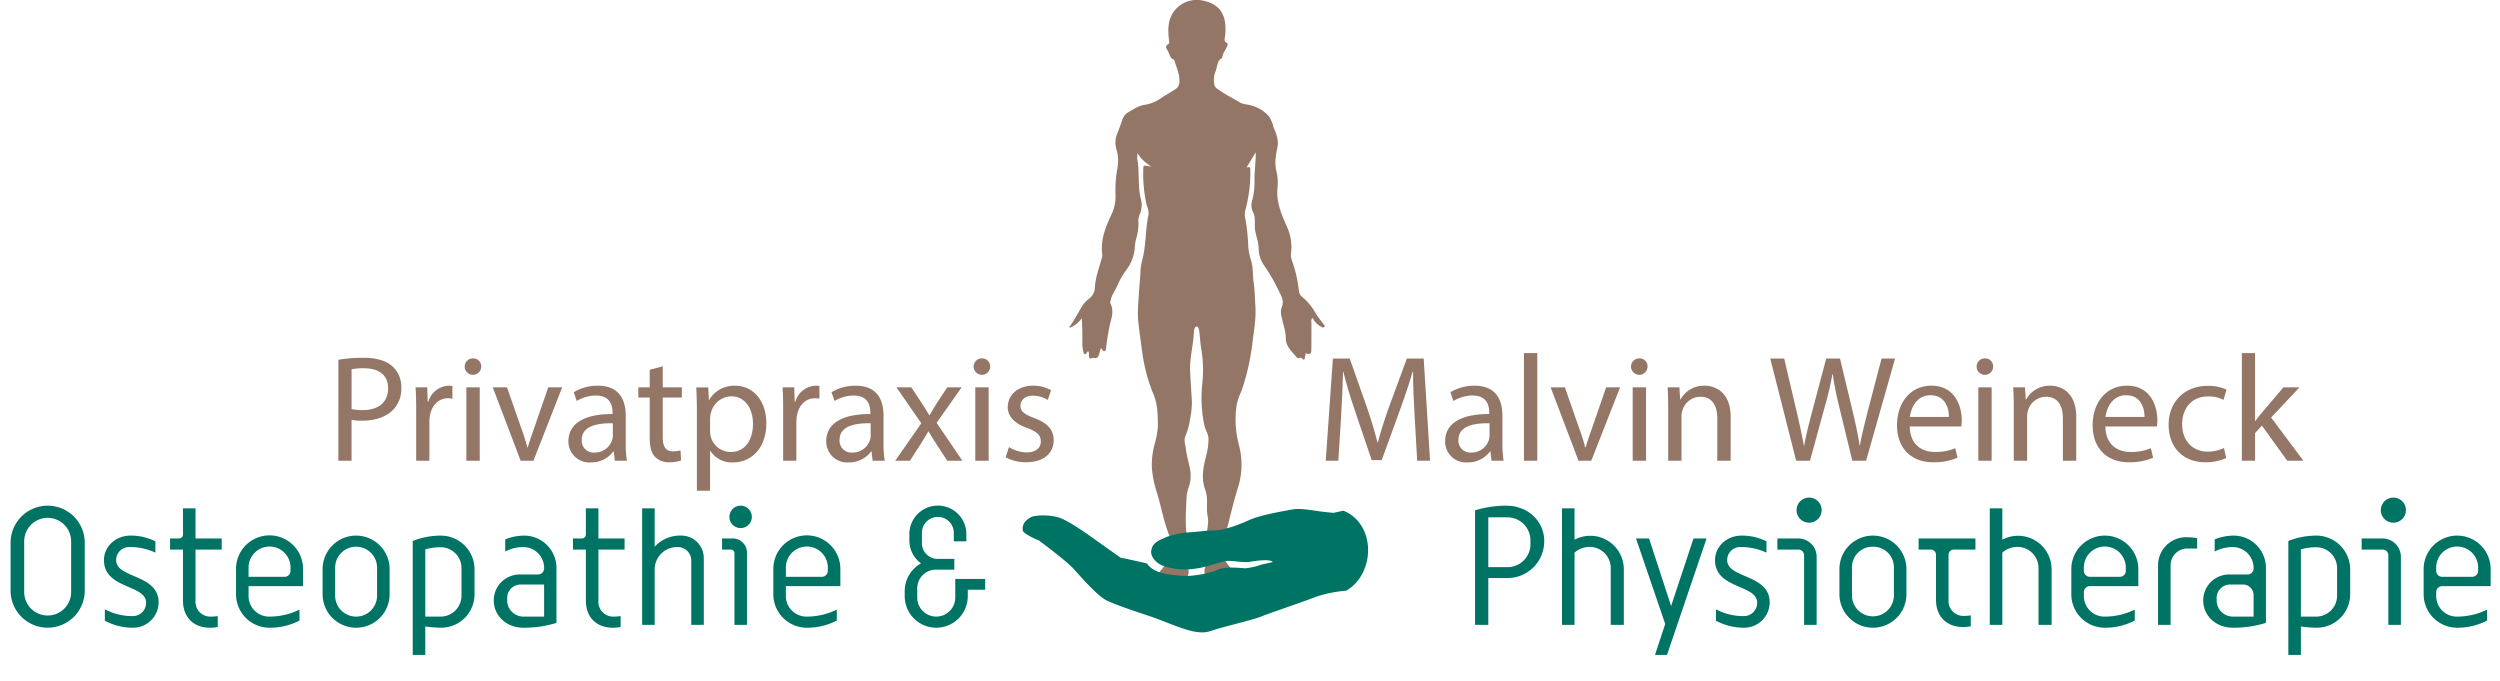
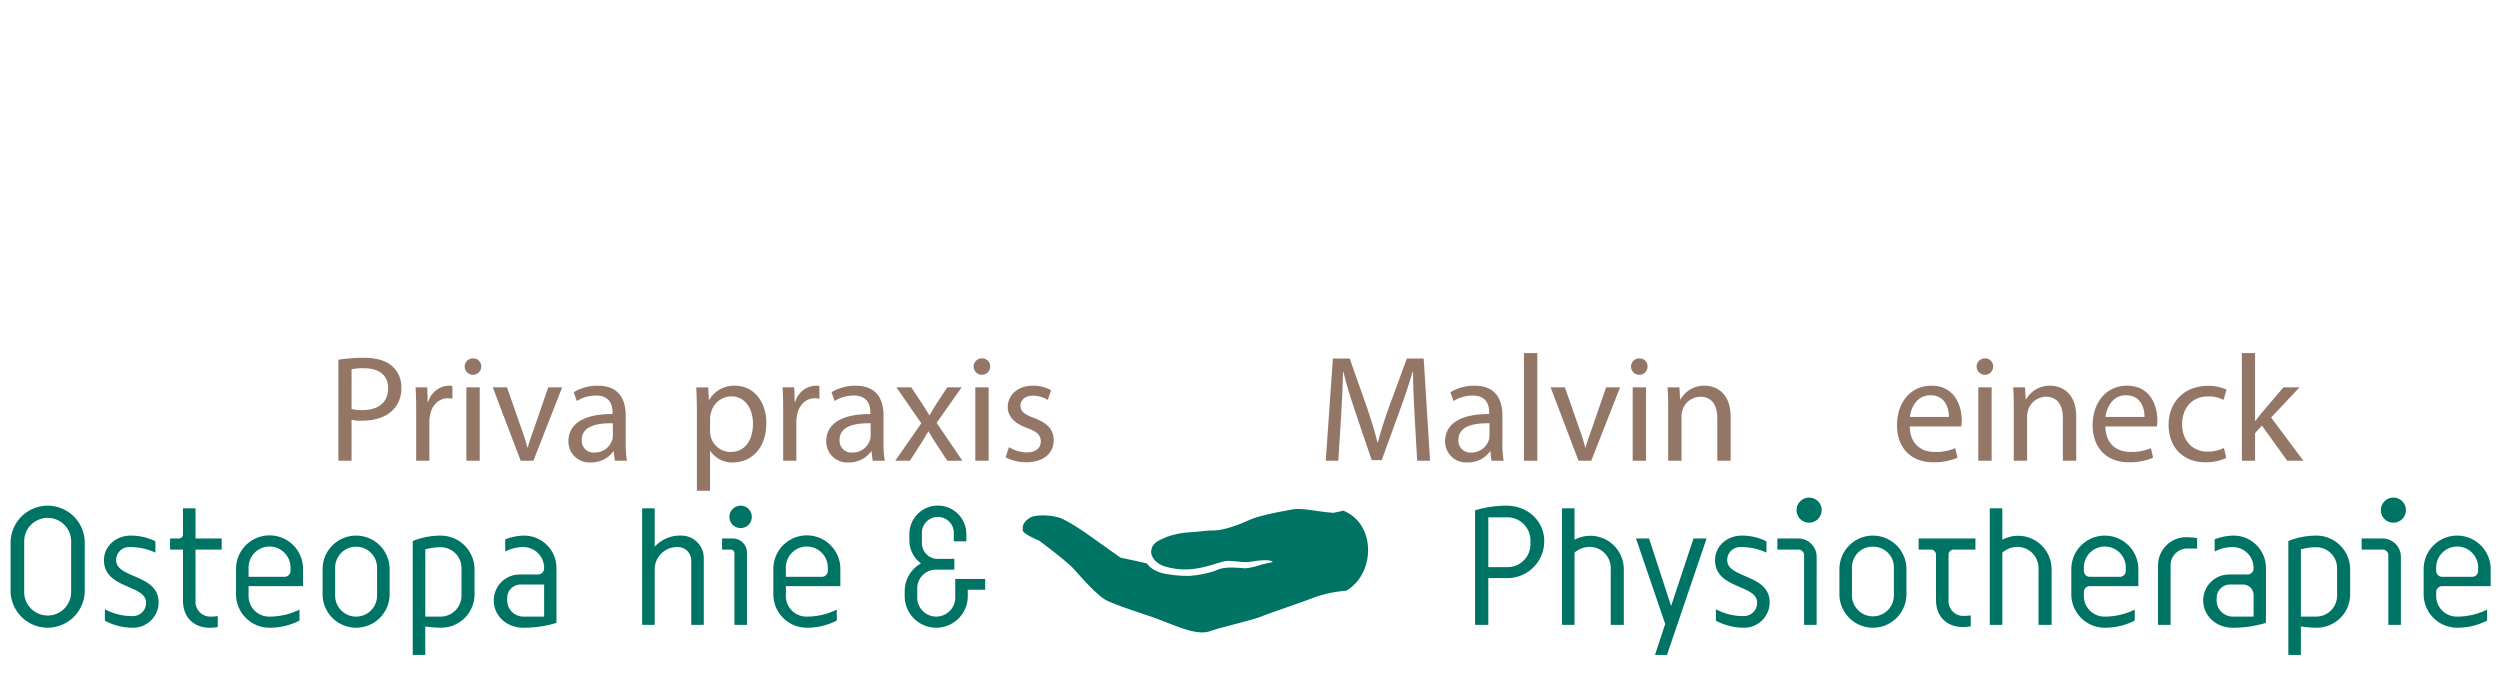
<svg xmlns="http://www.w3.org/2000/svg" id="Ebene_1" data-name="Ebene 1" viewBox="0 0 684.798 186.439">
  <defs>
    <style>
      .cls-1 {
        fill: #007464;
      }

      .cls-2 {
        fill: #947667;
      }
    </style>
  </defs>
  <title>final 2019</title>
  <g>
    <path class="cls-1" d="M93.947,382.973a10.181,10.181,0,0,1-10.161-10.161V359.705a10.161,10.161,0,1,1,20.322,0v13.106A10.181,10.181,0,0,1,93.947,382.973Zm6.431-23.66a6.43,6.43,0,1,0-12.861,0V373.2a6.43,6.43,0,1,0,12.861,0Z" transform="translate(-80.89 -211.03)" />
    <path class="cls-1" d="M117.414,382.973a16.256,16.256,0,0,1-7.8-1.914v-3.142a15.6,15.6,0,0,0,7.51,1.865,3.607,3.607,0,0,0,3.78-3.682c0-5.007-11.536-3.682-11.536-11.634,0-3.682,3.142-6.725,7.314-6.725a14.958,14.958,0,0,1,6.774,1.57v3.093a16.3,16.3,0,0,0-6.971-1.521,3.552,3.552,0,0,0-3.78,3.583c0,5.056,11.634,3.78,11.634,11.585A6.976,6.976,0,0,1,117.414,382.973Z" transform="translate(-80.89 -211.03)" />
    <path class="cls-1" d="M134.449,361.57v13.99a4.048,4.048,0,0,0,4.172,4.369,11.608,11.608,0,0,0,1.914-.147v2.994a10.386,10.386,0,0,1-2.16.2c-4.418,0-7.363-2.847-7.363-7.412V361.57h-3.534v-3.043h2.455a1.1,1.1,0,0,0,1.08-1.129V350.28h3.437v8.247h7.167v3.043Z" transform="translate(-80.89 -211.03)" />
    <path class="cls-1" d="M148.98,371.585v2.6a5.629,5.629,0,0,0,5.744,5.743,18.626,18.626,0,0,0,8.2-1.915v3a17.574,17.574,0,0,1-8.2,1.963,9.165,9.165,0,0,1-9.18-9.179v-6.873a9.18,9.18,0,1,1,18.359.05v4.614Zm11.487-5.105a5.743,5.743,0,0,0-11.487,0v2.553h9.867a1.634,1.634,0,0,0,1.62-1.62Z" transform="translate(-80.89 -211.03)" />
    <path class="cls-1" d="M178.436,382.973a9.165,9.165,0,0,1-9.18-9.179v-6.873a9.179,9.179,0,0,1,18.359,0v6.873A9.165,9.165,0,0,1,178.436,382.973Zm5.743-16.444a5.743,5.743,0,0,0-11.487,0v7.658a5.743,5.743,0,0,0,11.487,0Z" transform="translate(-80.89 -211.03)" />
    <path class="cls-1" d="M201.7,382.973a32.021,32.021,0,0,1-4.32-.344v7.806h-3.436v-31.22a20.844,20.844,0,0,1,7.657-1.473,9.27,9.27,0,0,1,9.278,9.277v6.823A9.155,9.155,0,0,1,201.7,382.973Zm5.6-16.346a5.7,5.7,0,0,0-5.694-5.694,14.389,14.389,0,0,0-4.221.589V379.93h4.221a5.74,5.74,0,0,0,5.694-5.743Z" transform="translate(-80.89 -211.03)" />
    <path class="cls-1" d="M224.238,382.973c-4.712,0-8.1-3.387-8.1-7.461a7.1,7.1,0,0,1,7.265-7.118h4.859a1.677,1.677,0,0,0,1.669-1.619,5.7,5.7,0,0,0-5.645-5.891,10.5,10.5,0,0,0-5.007,1.227v-3.338a14.253,14.253,0,0,1,5.2-1.03,8.852,8.852,0,0,1,8.836,8.934v14.972A30.076,30.076,0,0,1,224.238,382.973Zm5.694-11.83h-6.479a3.67,3.67,0,0,0-3.632,3.534v.736a4.444,4.444,0,0,0,4.516,4.517h5.6Z" transform="translate(-80.89 -211.03)" />
-     <path class="cls-1" d="M244.807,361.57v13.99a4.048,4.048,0,0,0,4.172,4.369,11.608,11.608,0,0,0,1.914-.147v2.994a10.386,10.386,0,0,1-2.16.2c-4.418,0-7.363-2.847-7.363-7.412V361.57h-3.534v-3.043h2.455a1.1,1.1,0,0,0,1.08-1.129V350.28h3.437v8.247h7.167v3.043Z" transform="translate(-80.89 -211.03)" />
    <path class="cls-1" d="M270.235,382.188v-17.77a3.669,3.669,0,0,0-3.632-3.534h-.393a6.126,6.126,0,0,0-5.989,5.891v15.413h-3.436V350.28h3.436v10.5a9.415,9.415,0,0,1,7.265-3.043,6.149,6.149,0,0,1,6.185,6.136v18.31Z" transform="translate(-80.89 -211.03)" />
    <path class="cls-1" d="M282.068,382.188V362.6a1.007,1.007,0,0,0-1.031-1.031h-2.356v-3.043h2.945a3.9,3.9,0,0,1,3.878,3.927v19.733Zm1.669-26.507a3.068,3.068,0,1,1,3.092-3.093A3.07,3.07,0,0,1,283.737,355.681Z" transform="translate(-80.89 -211.03)" />
    <path class="cls-1" d="M296.157,371.585v2.6a5.629,5.629,0,0,0,5.744,5.743,18.626,18.626,0,0,0,8.2-1.915v3a17.574,17.574,0,0,1-8.2,1.963,9.165,9.165,0,0,1-9.18-9.179v-6.873a9.18,9.18,0,1,1,18.359.05v4.614Zm11.487-5.105a5.743,5.743,0,0,0-11.487,0v2.553h9.867a1.634,1.634,0,0,0,1.62-1.62Z" transform="translate(-80.89 -211.03)" />
    <path class="cls-1" d="M345.985,372.566v1.768a8.639,8.639,0,0,1-17.279,0v-1.375a8.694,8.694,0,0,1,4.467-7.608,7.806,7.806,0,0,1-3.19-6.283V357.3a7.805,7.805,0,0,1,15.61.05v1.963h-3.437v-2.258a4.369,4.369,0,1,0-8.737,0v2.7a4.316,4.316,0,0,0,4.369,4.368H342.3v2.945h-4.958a5.114,5.114,0,0,0-5.2,5.2v2.455a5.2,5.2,0,0,0,10.407,0v-5.105h8.2v2.945Z" transform="translate(-80.89 -211.03)" />
    <path class="cls-1" d="M488.567,382.188h-3.632V350.82a29.187,29.187,0,0,1,8.491-1.276c6.333,0,10.456,4.565,10.456,9.621a10.08,10.08,0,0,1-10.21,10.211h-5.105Zm0-15.807h5.3a6.27,6.27,0,0,0,6.234-6.037v-1.521a6.313,6.313,0,0,0-6.234-6.087h-5.3Z" transform="translate(-80.89 -211.03)" />
    <path class="cls-1" d="M522.1,366.578a5.783,5.783,0,0,0-5.743-5.744,6.369,6.369,0,0,0-4.173,1.571v19.782h-3.437V350.28h3.437v8.591a9.179,9.179,0,0,1,13.5,8.05v15.267H522.1Z" transform="translate(-80.89 -211.03)" />
    <path class="cls-1" d="M529.02,358.527H532.6l6.038,18.506,6.136-18.506h3.583l-10.848,31.907h-3.289l2.8-8.492Z" transform="translate(-80.89 -211.03)" />
    <path class="cls-1" d="M550.915,377.917a15.6,15.6,0,0,0,7.51,1.865,3.608,3.608,0,0,0,3.78-3.682c0-5.007-11.536-3.682-11.536-11.634,0-3.682,3.142-6.725,7.314-6.725a14.951,14.951,0,0,1,6.773,1.57v3.093a16.3,16.3,0,0,0-6.97-1.521,3.552,3.552,0,0,0-3.78,3.583c0,5.056,11.634,3.78,11.634,11.585a6.976,6.976,0,0,1-6.921,6.921,16.254,16.254,0,0,1-7.8-1.914Z" transform="translate(-80.89 -211.03)" />
    <path class="cls-1" d="M578.5,382.188h-3.437V363.142a1.551,1.551,0,0,0-1.57-1.571h-5.743v-3.043H573.5a5.028,5.028,0,0,1,5.007,5.007Zm1.374-31.416a3.436,3.436,0,1,1-3.436-3.437A3.415,3.415,0,0,1,579.878,350.771Z" transform="translate(-80.89 -211.03)" />
    <path class="cls-1" d="M603.1,373.794a9.179,9.179,0,0,1-18.358,0v-6.873a9.179,9.179,0,0,1,18.358,0Zm-9.18-13.009a5.63,5.63,0,0,0-5.743,5.743v7.658a5.744,5.744,0,0,0,11.487,0v-7.658A5.63,5.63,0,0,0,593.918,360.785Z" transform="translate(-80.89 -211.03)" />
    <path class="cls-1" d="M620.722,382.58a10.394,10.394,0,0,1-2.16.2c-4.418,0-7.363-2.847-7.363-7.412v-12.37a1.415,1.415,0,0,0-1.374-1.424h-3.387v-3.043H622v3.043h-5.989a1.415,1.415,0,0,0-1.374,1.424v12.37a4.048,4.048,0,0,0,4.173,4.369,11.719,11.719,0,0,0,1.914-.147Z" transform="translate(-80.89 -211.03)" />
    <path class="cls-1" d="M639.278,366.578a5.783,5.783,0,0,0-5.743-5.744,6.369,6.369,0,0,0-4.173,1.571v19.782h-3.437V350.28h3.437v8.591a9.179,9.179,0,0,1,13.5,8.05v15.267h-3.583Z" transform="translate(-80.89 -211.03)" />
    <path class="cls-1" d="M665.641,381.01a17.577,17.577,0,0,1-8.2,1.963,9.165,9.165,0,0,1-9.179-9.179v-6.873a9.179,9.179,0,0,1,18.358,0v4.664h-13.3a1.634,1.634,0,0,0-1.62,1.619v.982a5.63,5.63,0,0,0,5.743,5.743,18.63,18.63,0,0,0,8.2-1.915Zm-12.321-11.978h8.247a1.634,1.634,0,0,0,1.619-1.62v-.933a5.743,5.743,0,1,0-11.486,0v.933A1.634,1.634,0,0,0,653.319,369.032Z" transform="translate(-80.89 -211.03)" />
    <path class="cls-1" d="M682.724,361.276h-2.7a4.591,4.591,0,0,0-4.565,4.712v16.2h-3.437V365.939a7.69,7.69,0,0,1,7.658-7.756,20.746,20.746,0,0,1,3.043.245Z" transform="translate(-80.89 -211.03)" />
    <path class="cls-1" d="M692.737,357.742a8.852,8.852,0,0,1,8.836,8.934v14.972a30.085,30.085,0,0,1-9.082,1.325c-4.712,0-8.1-3.387-8.1-7.461a7.094,7.094,0,0,1,7.265-7.118h4.909a1.634,1.634,0,0,0,1.619-1.619,5.7,5.7,0,0,0-5.645-5.891,10.5,10.5,0,0,0-5.007,1.227v-3.338A14.249,14.249,0,0,1,692.737,357.742Zm-1.031,13.4a3.669,3.669,0,0,0-3.632,3.534v.736a4.443,4.443,0,0,0,4.516,4.517h5.6V373.99a2.9,2.9,0,0,0-2.945-2.848Z" transform="translate(-80.89 -211.03)" />
    <path class="cls-1" d="M715.369,357.742a9.269,9.269,0,0,1,9.277,9.277v6.823a9.155,9.155,0,0,1-9.18,9.13,32.033,32.033,0,0,1-4.319-.344v7.806h-3.437v-31.22A20.849,20.849,0,0,1,715.369,357.742Zm0,22.188a5.74,5.74,0,0,0,5.694-5.743v-7.56a5.7,5.7,0,0,0-5.694-5.694,14.392,14.392,0,0,0-4.222.589V379.93Z" transform="translate(-80.89 -211.03)" />
    <path class="cls-1" d="M738.541,382.188H735.1V363.142a1.551,1.551,0,0,0-1.57-1.571h-5.743v-3.043h5.743a5.028,5.028,0,0,1,5.007,5.007Zm1.374-31.416a3.436,3.436,0,1,1-3.436-3.437A3.415,3.415,0,0,1,739.915,350.771Z" transform="translate(-80.89 -211.03)" />
    <path class="cls-1" d="M762.152,381.01a17.577,17.577,0,0,1-8.2,1.963,9.165,9.165,0,0,1-9.179-9.179v-6.873a9.179,9.179,0,0,1,18.358,0v4.664h-13.3a1.634,1.634,0,0,0-1.62,1.619v.982a5.63,5.63,0,0,0,5.743,5.743,18.63,18.63,0,0,0,8.2-1.915Zm-12.321-11.978h8.247a1.634,1.634,0,0,0,1.619-1.62v-.933a5.743,5.743,0,1,0-11.486,0v.933A1.634,1.634,0,0,0,749.831,369.032Z" transform="translate(-80.89 -211.03)" />
  </g>
  <g>
    <path class="cls-2" d="M173.578,309.574a41.846,41.846,0,0,1,6.936-.54c3.572,0,6.188.831,7.85,2.326a7.527,7.527,0,0,1,2.451,5.856,8.237,8.237,0,0,1-2.16,5.98c-1.91,2.035-5.025,3.074-8.556,3.074a12.418,12.418,0,0,1-2.908-.25v11.215h-3.613Zm3.613,13.5a12.154,12.154,0,0,0,2.991.29c4.361,0,7.019-2.118,7.019-5.98,0-3.7-2.617-5.482-6.6-5.482a15.183,15.183,0,0,0-3.406.29Z" transform="translate(-80.89 -211.03)" />
    <path class="cls-2" d="M194.889,323.405c0-2.367-.042-4.4-.167-6.271h3.2l.125,3.945h.167a6.031,6.031,0,0,1,5.565-4.4,3.953,3.953,0,0,1,1.038.124v3.447a5.493,5.493,0,0,0-1.246-.124c-2.575,0-4.4,1.952-4.9,4.693a10.293,10.293,0,0,0-.166,1.7v10.716h-3.613Z" transform="translate(-80.89 -211.03)" />
    <path class="cls-2" d="M212.708,311.484a2.264,2.264,0,0,1-4.527,0,2.227,2.227,0,0,1,2.284-2.284A2.17,2.17,0,0,1,212.708,311.484Zm-4.07,25.752v-20.1h3.655v20.1Z" transform="translate(-80.89 -211.03)" />
    <path class="cls-2" d="M219.77,317.134l3.946,11.3a51.813,51.813,0,0,1,1.62,5.15h.125c.457-1.661,1.039-3.322,1.7-5.15l3.9-11.3h3.821L227,337.236h-3.489l-7.642-20.1Z" transform="translate(-80.89 -211.03)" />
    <path class="cls-2" d="M249.3,337.236l-.291-2.533h-.125a7.488,7.488,0,0,1-6.147,2.99,5.727,5.727,0,0,1-6.147-5.773c0-4.859,4.32-7.518,12.086-7.477v-.415c0-1.661-.457-4.652-4.568-4.652a10.022,10.022,0,0,0-5.233,1.5l-.831-2.408a12.475,12.475,0,0,1,6.6-1.786c6.147,0,7.643,4.194,7.643,8.224v7.518a28.328,28.328,0,0,0,.332,4.818Zm-.54-10.259c-3.987-.084-8.514.623-8.514,4.527a3.234,3.234,0,0,0,3.447,3.488,5,5,0,0,0,4.859-3.364,3.813,3.813,0,0,0,.208-1.163Z" transform="translate(-80.89 -211.03)" />
-     <path class="cls-2" d="M262.431,311.36v5.773h5.233v2.782h-5.233v10.841c0,2.492.706,3.9,2.741,3.9a8.161,8.161,0,0,0,2.119-.249l.166,2.741a8.943,8.943,0,0,1-3.24.5,5.067,5.067,0,0,1-3.946-1.536c-1.039-1.08-1.412-2.866-1.412-5.233V319.916h-3.115v-2.782h3.115v-4.818Z" transform="translate(-80.89 -211.03)" />
    <path class="cls-2" d="M271.778,323.7c0-2.575-.083-4.652-.167-6.562h3.281l.167,3.447h.083a7.9,7.9,0,0,1,7.144-3.9c4.86,0,8.515,4.111,8.515,10.217,0,7.228-4.4,10.8-9.138,10.8a7.049,7.049,0,0,1-6.188-3.157h-.083V345.46h-3.613Zm3.613,5.357a8.226,8.226,0,0,0,.166,1.5,5.64,5.64,0,0,0,5.482,4.278c3.863,0,6.106-3.156,6.106-7.767,0-4.029-2.119-7.477-5.981-7.477a5.833,5.833,0,0,0-5.524,4.527,5.935,5.935,0,0,0-.249,1.5Z" transform="translate(-80.89 -211.03)" />
    <path class="cls-2" d="M295.414,323.405c0-2.367-.042-4.4-.167-6.271h3.2l.125,3.945h.167a6.031,6.031,0,0,1,5.565-4.4,3.959,3.959,0,0,1,1.039.124v3.447a5.5,5.5,0,0,0-1.246-.124c-2.575,0-4.4,1.952-4.9,4.693a10.293,10.293,0,0,0-.166,1.7v10.716h-3.613Z" transform="translate(-80.89 -211.03)" />
    <path class="cls-2" d="M319.92,337.236l-.291-2.533h-.125a7.488,7.488,0,0,1-6.147,2.99,5.727,5.727,0,0,1-6.147-5.773c0-4.859,4.32-7.518,12.086-7.477v-.415c0-1.661-.457-4.652-4.568-4.652a10.022,10.022,0,0,0-5.233,1.5l-.831-2.408a12.475,12.475,0,0,1,6.6-1.786c6.147,0,7.643,4.194,7.643,8.224v7.518a28.328,28.328,0,0,0,.332,4.818Zm-.54-10.259c-3.987-.084-8.514.623-8.514,4.527a3.234,3.234,0,0,0,3.447,3.488,5,5,0,0,0,4.859-3.364,3.813,3.813,0,0,0,.208-1.163Z" transform="translate(-80.89 -211.03)" />
    <path class="cls-2" d="M330.514,317.134l2.866,4.319c.748,1.121,1.371,2.16,2.036,3.281h.125c.665-1.205,1.329-2.243,1.994-3.323l2.824-4.277H344.3l-6.853,9.719,7.061,10.384h-4.153l-2.949-4.527c-.789-1.163-1.454-2.284-2.16-3.489h-.083c-.665,1.205-1.371,2.285-2.118,3.489l-2.907,4.527h-4.029l7.144-10.259-6.812-9.844Z" transform="translate(-80.89 -211.03)" />
    <path class="cls-2" d="M352.115,311.484a2.264,2.264,0,0,1-4.527,0,2.227,2.227,0,0,1,2.284-2.284A2.17,2.17,0,0,1,352.115,311.484Zm-4.07,25.752v-20.1H351.7v20.1Z" transform="translate(-80.89 -211.03)" />
    <path class="cls-2" d="M357.266,333.5a9.577,9.577,0,0,0,4.818,1.454c2.658,0,3.9-1.329,3.9-2.99,0-1.745-1.039-2.7-3.738-3.7-3.613-1.287-5.316-3.281-5.316-5.69,0-3.239,2.617-5.9,6.937-5.9a10.028,10.028,0,0,1,4.942,1.246l-.914,2.658a7.818,7.818,0,0,0-4.112-1.163c-2.16,0-3.364,1.246-3.364,2.741,0,1.661,1.2,2.409,3.821,3.405,3.489,1.329,5.275,3.074,5.275,6.064,0,3.53-2.741,6.022-7.518,6.022a11.473,11.473,0,0,1-5.649-1.37Z" transform="translate(-80.89 -211.03)" />
    <path class="cls-2" d="M468.379,324.942c-.208-3.9-.457-8.6-.416-12.087h-.124c-.955,3.281-2.118,6.771-3.53,10.633l-4.943,13.582h-2.741L452.1,323.737c-1.329-3.945-2.45-7.56-3.239-10.882h-.083c-.083,3.489-.291,8.183-.54,12.377l-.748,12H444.04l1.951-27.994h4.61l4.776,13.54c1.163,3.447,2.118,6.521,2.824,9.429h.125c.706-2.824,1.7-5.9,2.949-9.429l4.984-13.54h4.609l1.745,27.994h-3.53Z" transform="translate(-80.89 -211.03)" />
    <path class="cls-2" d="M489.44,337.236l-.291-2.533h-.124a7.489,7.489,0,0,1-6.147,2.99,5.727,5.727,0,0,1-6.146-5.773c0-4.859,4.319-7.518,12.086-7.477v-.415c0-1.661-.457-4.652-4.568-4.652a10.022,10.022,0,0,0-5.233,1.5l-.831-2.408a12.474,12.474,0,0,1,6.6-1.786c6.146,0,7.642,4.194,7.642,8.224v7.518a28.222,28.222,0,0,0,.333,4.818Zm-.54-10.259c-3.987-.084-8.515.623-8.515,4.527a3.234,3.234,0,0,0,3.447,3.488,5,5,0,0,0,4.86-3.364,3.827,3.827,0,0,0,.207-1.163Z" transform="translate(-80.89 -211.03)" />
    <path class="cls-2" d="M498.331,307.747h3.655v29.489h-3.655Z" transform="translate(-80.89 -211.03)" />
    <path class="cls-2" d="M509.547,317.134l3.945,11.3a51.566,51.566,0,0,1,1.62,5.15h.125c.456-1.661,1.038-3.322,1.7-5.15l3.9-11.3h3.821l-7.892,20.1h-3.488l-7.643-20.1Z" transform="translate(-80.89 -211.03)" />
    <path class="cls-2" d="M532.185,311.484a2.264,2.264,0,0,1-4.527,0,2.227,2.227,0,0,1,2.284-2.284A2.17,2.17,0,0,1,532.185,311.484Zm-4.07,25.752v-20.1h3.655v20.1Z" transform="translate(-80.89 -211.03)" />
    <path class="cls-2" d="M537.835,322.574c0-2.076-.042-3.779-.166-5.44h3.239l.208,3.322h.083a7.393,7.393,0,0,1,6.646-3.779c2.782,0,7.1,1.661,7.1,8.556v12h-3.655V325.648c0-3.24-1.205-5.939-4.652-5.939a5.192,5.192,0,0,0-4.9,3.737,5.261,5.261,0,0,0-.249,1.7v12.087h-3.655Z" transform="translate(-80.89 -211.03)" />
-     <path class="cls-2" d="M572.894,337.236l-7.1-27.994h3.821l3.322,14.163c.831,3.488,1.579,6.978,2.077,9.678h.083c.457-2.783,1.329-6.105,2.284-9.72l3.738-14.121H584.9l3.406,14.2c.789,3.323,1.537,6.646,1.952,9.595h.083c.581-3.073,1.37-6.188,2.243-9.678l3.7-14.121h3.7l-7.933,27.994h-3.78l-3.53-14.579a84.3,84.3,0,0,1-1.827-9.138h-.083a87.659,87.659,0,0,1-2.16,9.138l-3.987,14.579Z" transform="translate(-80.89 -211.03)" />
    <path class="cls-2" d="M604.007,327.85c.083,4.942,3.239,6.978,6.895,6.978a13.223,13.223,0,0,0,5.565-1.038l.623,2.616a16.268,16.268,0,0,1-6.687,1.246c-6.189,0-9.886-4.07-9.886-10.134s3.572-10.841,9.429-10.841c6.563,0,8.307,5.773,8.307,9.47a13.7,13.7,0,0,1-.125,1.7Zm10.716-2.617c.041-2.326-.955-5.939-5.067-5.939-3.7,0-5.316,3.406-5.607,5.939Z" transform="translate(-80.89 -211.03)" />
    <path class="cls-2" d="M626.854,311.484a2.264,2.264,0,0,1-4.527,0,2.227,2.227,0,0,1,2.284-2.284A2.17,2.17,0,0,1,626.854,311.484Zm-4.07,25.752v-20.1h3.655v20.1Z" transform="translate(-80.89 -211.03)" />
    <path class="cls-2" d="M632.5,322.574c0-2.076-.042-3.779-.166-5.44h3.239l.208,3.322h.083a7.393,7.393,0,0,1,6.646-3.779c2.782,0,7.1,1.661,7.1,8.556v12h-3.655V325.648c0-3.24-1.2-5.939-4.652-5.939a5.192,5.192,0,0,0-4.9,3.737,5.261,5.261,0,0,0-.249,1.7v12.087H632.5Z" transform="translate(-80.89 -211.03)" />
    <path class="cls-2" d="M657.593,327.85c.083,4.942,3.239,6.978,6.895,6.978a13.223,13.223,0,0,0,5.565-1.038l.623,2.616a16.268,16.268,0,0,1-6.687,1.246c-6.189,0-9.886-4.07-9.886-10.134s3.572-10.841,9.429-10.841c6.563,0,8.307,5.773,8.307,9.47a13.7,13.7,0,0,1-.125,1.7Zm10.716-2.617c.041-2.326-.955-5.939-5.067-5.939-3.7,0-5.316,3.406-5.607,5.939Z" transform="translate(-80.89 -211.03)" />
    <path class="cls-2" d="M690.7,336.488a13.451,13.451,0,0,1-5.773,1.163c-6.063,0-10.01-4.111-10.01-10.259,0-6.188,4.236-10.675,10.8-10.675a12.207,12.207,0,0,1,5.067,1.039l-.831,2.824a8.467,8.467,0,0,0-4.236-.955c-4.61,0-7.1,3.405-7.1,7.6,0,4.651,2.991,7.518,6.979,7.518a10.38,10.38,0,0,0,4.485-1Z" transform="translate(-80.89 -211.03)" />
    <path class="cls-2" d="M698.592,326.354h.083c.5-.706,1.2-1.579,1.786-2.285l5.9-6.936h4.4l-7.768,8.265,8.847,11.838H707.4l-6.937-9.636-1.869,2.076v7.56h-3.613V307.747h3.613Z" transform="translate(-80.89 -211.03)" />
  </g>
-   <path class="cls-2" d="M419.687,368.7c-.167-.01-.463-.072-.483-.022a1.656,1.656,0,0,1-1.706.976c-.849-.305-1.336.653-2.03.317-.252-.122-.413-.423-.628-.629a1.049,1.049,0,0,0-1.032-.245c-.344.085-.33.369-.331.645s.09.647-.327.739a1.035,1.035,0,0,1-1.033-.25,3.525,3.525,0,0,1-1.221-3.422,6.943,6.943,0,0,0-.188-4.918,1.771,1.771,0,0,1-.021-1.291,40.593,40.593,0,0,0,1.118-6.326,6.928,6.928,0,0,0-.167-2.1c-.357-2.29.236-4.693-.587-6.9-1.181-3.156-.583-6.191.2-9.265a17.669,17.669,0,0,0,.668-4.864c-.035-1.188-.815-2.239-1.087-3.428a35.866,35.866,0,0,1-.641-11.3,33.921,33.921,0,0,0-.182-9.324c-.312-1.675-.376-3.395-.587-5.09-.074-.592-.243-1.508-.712-1.525-.585-.021-.75.892-.775,1.444-.164,3.554-1.166,7.028-1.047,10.6.1,2.914.363,5.823.49,8.737a23.185,23.185,0,0,1-.454,4.292,19.648,19.648,0,0,1-1.342,4.932c-.477,1.121-.008,2.33.136,3.469.218,1.722.679,3.415,1.06,5.115a9.8,9.8,0,0,1-.353,5.64,9.937,9.937,0,0,0-.544,3.06c-.159,4.313-.588,8.65.777,12.874a1.2,1.2,0,0,1,.079.978c-1.046,1.962-.544,3.986-.253,6a3.422,3.422,0,0,1-1.4,2.7c-.516.233-1.017.271-1.1-.493-.04-.351-.068-.692-.5-.757a1.016,1.016,0,0,0-1.091.354c-.368.574-.722.861-1.351.311-.322-.281-.968-.089-1.131-.047-1.085.279-1.031-1.046-1.826-1.144-.28-.034.085-.43.228-.619a29.156,29.156,0,0,0,2.613-3.426,2.556,2.556,0,0,0,.27-2.212,7.05,7.05,0,0,1,.1-3.179,2.809,2.809,0,0,0-.11-1.384c-1.564-3.873-2.22-8.009-3.461-11.972a29.091,29.091,0,0,1-1.327-6.684,22.166,22.166,0,0,1,.687-6.072,25.568,25.568,0,0,0,.97-5.224c-.02-2.987-.016-6-1.262-8.879a45.118,45.118,0,0,1-3.059-11.742c-.4-2.886-.826-5.769-1.112-8.673a39.324,39.324,0,0,1,.151-5.624c.107-2.441.386-4.875.51-7.316a15.118,15.118,0,0,1,.471-3.177c1.11-4.1.836-8.389,1.734-12.516a5.27,5.27,0,0,0-.476-2.545,38.724,38.724,0,0,1-.942-10.293c0-.476.115-.684.633-.568a6.677,6.677,0,0,0,1.5.146,10.1,10.1,0,0,1-3.7-3.595,5.546,5.546,0,0,0,.084,2.572c.237,2.039.149,4.088.312,6.127a14.934,14.934,0,0,0,.442,3.582,6.5,6.5,0,0,1-.311,4.588,4.821,4.821,0,0,0-.3,2.072,13.906,13.906,0,0,1-.652,4.559,16.979,16.979,0,0,0-.4,2.877,11.46,11.46,0,0,1-2.279,5.624,21.007,21.007,0,0,0-2.441,4.256c-.563,1.355-1.549,2.519-1.826,4.01-.054.293-.236.579-.085.876.88,1.731.512,3.481,0,5.189a64.387,64.387,0,0,0-1.147,6.729c-.079.419.033.983-.456,1.142-.553.18-.536-.59-1-.773a8.762,8.762,0,0,0-.45,1.561c-.253.621-.452,1.334-1.39,1.1a.449.449,0,0,0-.2-.027c-1.2.288-1.2.289-1.253-.97a1.164,1.164,0,0,0-.148-.779c-.054,0-.129-.024-.166,0-.3.228-.36.871-.82.731-.377-.115-.353-.667-.459-1.049a9.42,9.42,0,0,1-.183-2.5c-.012-2.078,0-4.156-.182-6.3a6.845,6.845,0,0,1-3.3,2.635c-.035-.117-.088-.2-.066-.232,1.367-1.913,2.438-4.007,3.667-6a7.97,7.97,0,0,1,1.764-1.773,4.061,4.061,0,0,0,1.554-3.109c.12-2.631,1.091-5.1,1.782-7.619a3.177,3.177,0,0,0,.236-1.279c-.535-3.841.769-7.278,2.337-10.655a11.543,11.543,0,0,0,1.292-5.509,33.312,33.312,0,0,1,.507-7.514,10.674,10.674,0,0,0-.33-5.38,6.588,6.588,0,0,1,.452-4.509c.422-1.167.883-2.316,1.263-3.5a3.564,3.564,0,0,1,1.625-1.987c1.451-.818,2.83-1.822,4.56-2.024a10.714,10.714,0,0,0,4.58-1.958c1.235-.8,2.54-1.493,3.759-2.334a2.345,2.345,0,0,0,1.078-1.926c.126-2.177-.853-4.1-1.45-6.117-1.251-.422-1.244-1.742-1.842-2.626-.346-.512-.662-1.145.2-1.614.423-.231.291-.661.242-1.081-.305-2.594-.384-5.178,1.073-7.509a7.761,7.761,0,0,1,8.206-3.373c4.131.838,6.172,3.321,6.187,7.537a13.4,13.4,0,0,1-.174,2.609c-.1.536-.209,1.115.542,1.426.319.132.229.632.1.926-.453,1.07-1.275,1.981-1.369,3.206-1.563.813-1.252,2.569-1.9,3.844a6.64,6.64,0,0,0-.237,3.477,1.485,1.485,0,0,0,.7,1.061c1.977,1.46,4.178,2.55,6.279,3.8.953.568,2.144.509,3.193.861a9.455,9.455,0,0,1,4.962,3.2,11.529,11.529,0,0,1,1.056,2.708c.672,1.674,1.457,3.348,1.128,5.244-.171.986-.408,1.952-.5,2.964a10.758,10.758,0,0,0,.111,3.6,13.746,13.746,0,0,1,.371,4.8c-.421,3.969,1.123,7.4,2.66,10.865a13.18,13.18,0,0,1,1.026,7.072c-.171,1.411.589,2.665.91,3.992a35.64,35.64,0,0,1,1.251,6.3,2.48,2.48,0,0,0,1.036,1.786,15.552,15.552,0,0,1,3.64,4.506c.611,1,1.371,1.9,2.066,2.844.173.235.491.467.2.773-.252.266-.579.109-.832-.056a5.389,5.389,0,0,1-1.993-1.8c-.118-.217-.161-.525-.525-.557a2.12,2.12,0,0,0-.151,1.26c-.016,2.386.016,4.773-.027,7.158-.013.728.073,1.7-1.249,1.276-.518-.165-.278.392-.416.6-.246.365.077,1.814-1.057.571-.066-.072-.318-.011-.469.036a.827.827,0,0,1-.913-.275c-1.292-1.543-2.907-2.9-2.9-5.188.008-2.07-.837-3.982-1.176-5.99a4.115,4.115,0,0,1,.042-2.388c.69-1.518.113-2.82-.565-4.09a48.434,48.434,0,0,0-4.12-7.222,8.389,8.389,0,0,1-1.613-5.009c-.045-1.918-.929-3.63-1.032-5.511-.078-1.432.2-2.942-.509-4.26a4.405,4.405,0,0,1-.152-3.459,21.4,21.4,0,0,0,.556-5.591c0-2.441.366-4.849.354-7.342l-2.548,4.189c1.066-.373,1.058.106,1.047.671a38.922,38.922,0,0,1-1.43,11.235,5.294,5.294,0,0,0,.135,2.379,58.1,58.1,0,0,1,.751,7.5,16.6,16.6,0,0,0,.843,3.911c.494,1.868.344,3.8.621,5.693.32,2.182.334,4.409.476,6.617.216,3.376-.409,6.685-.81,10.011a63.253,63.253,0,0,1-2.985,13.113,18.759,18.759,0,0,0-1.322,3.774,27.123,27.123,0,0,0,.542,10.849,20.881,20.881,0,0,1-.289,12.186c-1,3.16-1.744,6.4-2.567,9.619a15.359,15.359,0,0,1-.862,2.467,4.094,4.094,0,0,0-.362,2.254,8.666,8.666,0,0,1-.069,3.787,1.636,1.636,0,0,0,.286,1.248,11.851,11.851,0,0,0,2.446,3.139c.387.348.888.631.992,1.22Q419.73,368.659,419.687,368.7Z" transform="translate(-80.89 -211.03)" />
  <path class="cls-1" d="M446.148,351.509s-2.486-.211-4.236-.478c-3.054-.473-5.412-.769-7.156-.432s-8.6,1.48-11.609,2.855c-1.2.549-6.394,2.893-10,2.885-1.919-.006-4.53.433-6.455.5A22.326,22.326,0,0,0,400.5,358.1c-2.205.987-4.072,1.547-4.287,4.016-.093,1.043.917,3.176,3.684,4.041a18.937,18.937,0,0,0,8.86.566c3.331-.5,6.479-1.854,8.068-2.026s4.667.536,6.538.217c5.836-1,6.152.073,6.152.073l-3.115.705a18.648,18.648,0,0,1-4.429,1.01c-4.243-.343-6.148-.339-8.236.687a28.763,28.763,0,0,1-7.36,1.394,34.645,34.645,0,0,1-5.355-.423c-3.451-.429-5.373-1.984-5.924-2.965-3.4-.833-7.286-1.617-7.286-1.617l-7.393-5.25s-6.339-4.649-9.241-5.645-6.974-.745-7.979-.148c-2.2,1.3-2.26,2.591-2.152,3.591s4.472,2.786,4.472,2.786,7.383,5.479,9.368,7.639,6.447,7.4,9.116,8.741,10.068,3.721,12.218,4.459c6.13,2.106,12.069,5.337,16.073,3.982,3.9-1.324,11.663-3.013,14.337-4.128,1.774-.745,9.567-3.337,14.673-5.273a34.217,34.217,0,0,1,8.358-1.7c7.945-4.634,8.254-18.223-.789-21.915Z" transform="translate(-80.89 -211.03)" />
</svg>